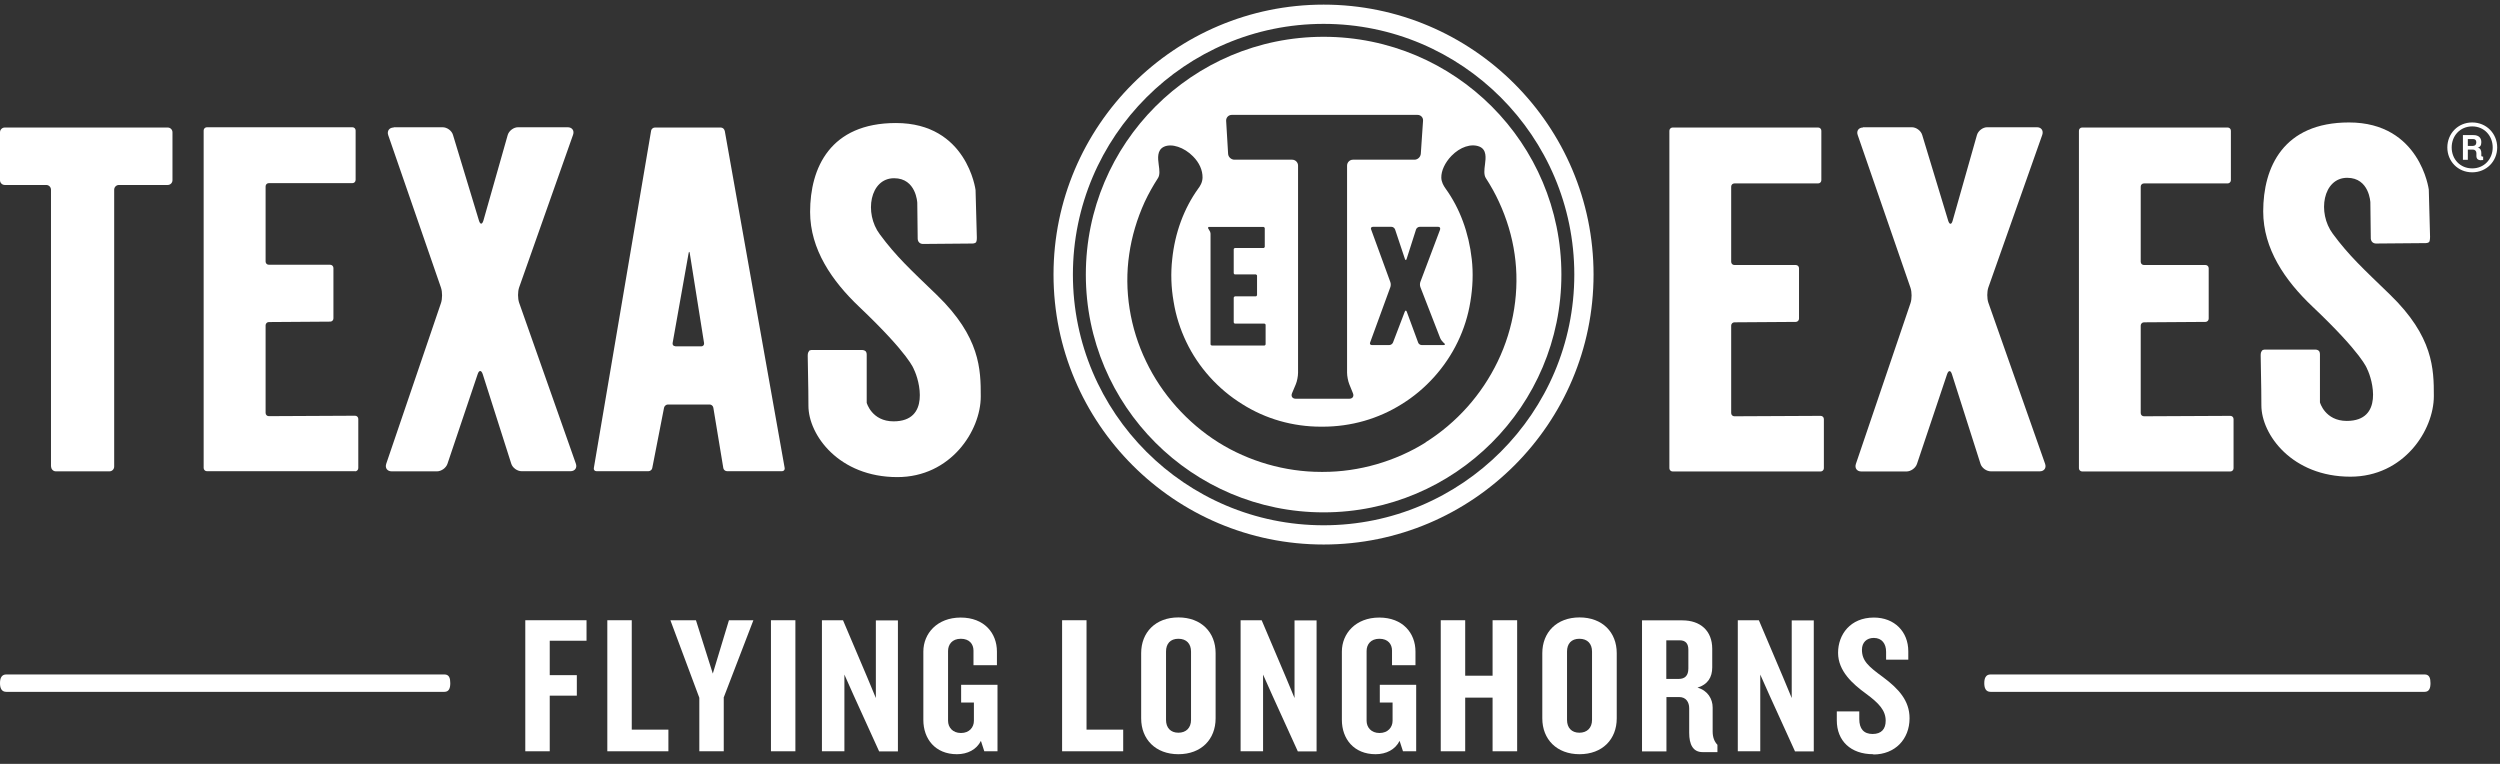
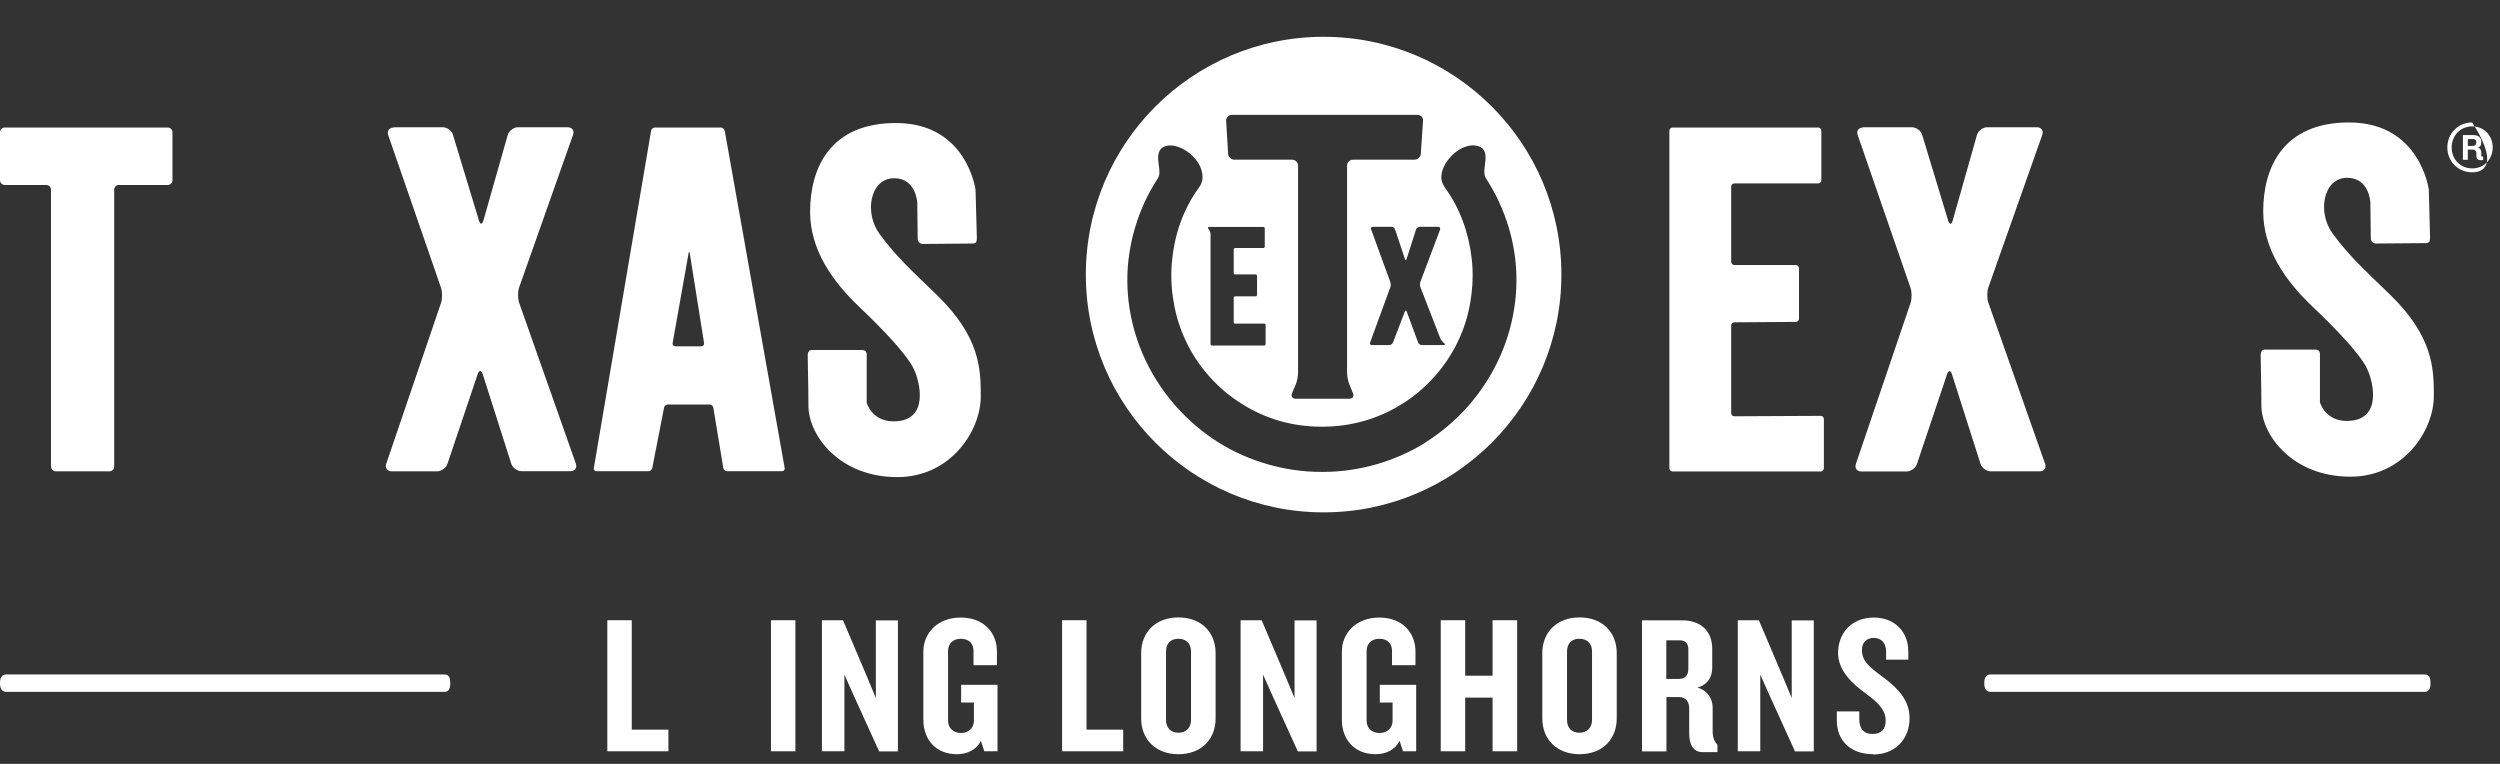
<svg xmlns="http://www.w3.org/2000/svg" width="180" height="55" viewBox="0 0 180 55" fill="none">
  <rect x="0" y="0" width="180" height="55" fill="#333333" stroke="none" />
  <g clip-path="url(#clip0_28428_16087)">
    <path d="M31.995 49.813H0.455C0.101 49.813 0 49.53 0 49.187C0 48.843 0.101 48.56 0.455 48.56H31.995C32.349 48.56 32.42 48.843 32.42 49.187C32.42 49.53 32.339 49.813 31.995 49.813Z" fill="white" />
    <path d="M174.57 49.813H143.323C142.969 49.813 142.868 49.53 142.868 49.187C142.868 48.843 142.969 48.56 143.323 48.56H174.57C174.924 48.56 174.995 48.843 174.995 49.187C174.995 49.53 174.914 49.813 174.57 49.813Z" fill="white" />
-     <path d="M39.581 46.133V48.611H41.532V50.087H39.581V54.092H37.821V44.657H42.23V46.133H39.581Z" fill="white" />
    <path d="M43.727 54.092V44.657H45.486V52.534H48.125V54.092H43.727Z" fill="white" />
-     <path d="M52.11 50.239V54.092H50.351V50.239L48.268 44.657H50.108L51.322 48.499L52.484 44.657H54.244L52.1 50.239H52.11Z" fill="white" />
    <path d="M55.509 54.092V44.657H57.268V54.092H55.509Z" fill="white" />
    <path d="M63.294 54.092L61.464 50.067L60.797 48.57V54.092H59.179V44.657H60.696L62.435 48.752L63.062 50.259V44.667H64.65V54.102H63.294V54.092Z" fill="white" />
    <path d="M70.869 54.091L70.626 53.343C70.313 53.969 69.666 54.303 68.897 54.303C67.34 54.303 66.481 53.201 66.481 51.836V46.911C66.481 45.617 67.472 44.464 69.17 44.464C70.869 44.464 71.779 45.586 71.779 46.911V47.892H70.091V46.84C70.091 46.385 69.807 45.991 69.18 45.991C68.553 45.991 68.26 46.405 68.26 46.871V51.897C68.26 52.362 68.584 52.776 69.191 52.776C69.797 52.776 70.121 52.362 70.121 51.897V50.582H69.201V49.308H71.82V54.091H70.859H70.869Z" fill="white" />
    <path d="M76.471 54.092V44.657H78.23V52.534H80.87V54.092H76.471Z" fill="white" />
    <path d="M84.844 54.303C83.206 54.303 82.164 53.232 82.164 51.725V47.023C82.164 45.536 83.195 44.454 84.844 44.454C86.492 44.454 87.524 45.526 87.524 47.023V51.725C87.524 53.221 86.502 54.303 84.844 54.303ZM85.754 46.911C85.754 46.355 85.43 45.991 84.844 45.991C84.257 45.991 83.954 46.355 83.954 46.911V51.836C83.954 52.392 84.278 52.756 84.844 52.756C85.41 52.756 85.754 52.392 85.754 51.836V46.911Z" fill="white" />
    <path d="M93.439 54.092L91.609 50.067L90.941 48.57V54.092H89.323V44.657H90.84L92.579 48.752L93.206 50.259V44.667H94.794V54.102H93.439V54.092Z" fill="white" />
    <path d="M101.014 54.091L100.771 53.343C100.458 53.969 99.811 54.303 99.042 54.303C97.485 54.303 96.615 53.201 96.615 51.836V46.911C96.615 45.617 97.606 44.464 99.305 44.464C101.004 44.464 101.914 45.586 101.914 46.911V47.892H100.225V46.84C100.225 46.385 99.942 45.991 99.315 45.991C98.688 45.991 98.395 46.405 98.395 46.871V51.897C98.395 52.362 98.719 52.776 99.325 52.776C99.932 52.776 100.266 52.362 100.266 51.897V50.582H99.346V49.308H101.965V54.091H101.004H101.014Z" fill="white" />
    <path d="M107.466 54.092V50.229H105.494V54.092H103.734V44.657H105.494V48.651H107.466V44.657H109.235V54.092H107.466Z" fill="white" />
    <path d="M113.726 54.303C112.087 54.303 111.046 53.232 111.046 51.725V47.023C111.046 45.536 112.077 44.454 113.726 44.454C115.374 44.454 116.405 45.526 116.405 47.023V51.725C116.405 53.221 115.384 54.303 113.726 54.303ZM114.626 46.911C114.626 46.355 114.302 45.991 113.716 45.991C113.129 45.991 112.826 46.355 112.826 46.911V51.836C112.826 52.392 113.149 52.756 113.716 52.756C114.282 52.756 114.626 52.392 114.626 51.836V46.911Z" fill="white" />
    <path d="M122.583 54.152C121.885 54.152 121.622 53.586 121.622 52.767V50.997C121.622 50.562 121.4 50.188 120.904 50.188H119.984V54.101H118.225V44.666H121.127C122.421 44.666 123.281 45.405 123.281 46.719V48.054C123.281 48.762 122.957 49.288 122.219 49.51C122.957 49.713 123.311 50.329 123.311 50.936V52.665C123.311 53.1 123.443 53.404 123.655 53.626V54.152H122.583ZM121.562 46.78C121.562 46.355 121.38 46.102 120.935 46.102H119.974V48.883H120.864C121.319 48.883 121.562 48.641 121.562 48.135V46.79V46.78Z" fill="white" />
    <path d="M129.237 54.092L127.406 50.067L126.739 48.57V54.092H125.121V44.657H126.638L128.377 48.752L129.004 50.259V44.667H130.592V54.102H129.227L129.237 54.092Z" fill="white" />
    <path d="M134.869 54.303C133.251 54.303 132.25 53.343 132.25 51.866V51.219H133.868V51.775C133.868 52.473 134.192 52.847 134.829 52.847C135.466 52.847 135.769 52.483 135.769 51.897C135.769 51.148 135.284 50.632 134.353 49.945C133.393 49.247 132.341 48.317 132.341 47.002C132.341 45.688 133.221 44.464 134.92 44.464C136.406 44.464 137.397 45.485 137.397 46.891V47.498H135.799V46.931C135.799 46.355 135.506 45.93 134.91 45.93C134.404 45.93 134.06 46.254 134.06 46.78C134.06 47.578 134.525 47.983 135.577 48.752C136.699 49.591 137.488 50.44 137.488 51.714C137.488 53.231 136.437 54.323 134.879 54.323V54.303H134.869Z" fill="white" />
    <path d="M95.3 2.649C85.845 2.649 78.18 10.315 78.18 19.77C78.18 29.225 85.845 36.89 95.3 36.89C104.755 36.89 112.42 29.225 112.42 19.77C112.42 10.315 104.755 2.649 95.3 2.649ZM103.693 16.514L102.267 20.296C102.227 20.397 102.227 20.569 102.267 20.67L103.693 24.34C103.734 24.442 103.835 24.583 103.916 24.654L103.986 24.715C104.067 24.785 104.047 24.846 103.936 24.846H102.368C102.257 24.846 102.136 24.765 102.106 24.664L101.286 22.439C101.246 22.338 101.185 22.338 101.145 22.439L100.295 24.664C100.255 24.765 100.134 24.846 100.022 24.846H98.779C98.667 24.846 98.607 24.765 98.647 24.664L100.103 20.68C100.144 20.579 100.144 20.407 100.103 20.306L98.718 16.514C98.677 16.412 98.738 16.331 98.849 16.331H100.184C100.295 16.331 100.407 16.412 100.447 16.524L101.155 18.647C101.185 18.748 101.246 18.748 101.276 18.647L101.954 16.524C101.984 16.422 102.106 16.331 102.217 16.331H103.552C103.663 16.331 103.724 16.412 103.683 16.514H103.693ZM88.666 8.272H102.065C102.298 8.272 102.48 8.464 102.459 8.697L102.298 11.073C102.277 11.306 102.075 11.498 101.843 11.498H97.413C97.181 11.498 96.989 11.69 96.989 11.922V26.838C96.989 27.071 97.059 27.445 97.15 27.667L97.413 28.315C97.504 28.537 97.383 28.709 97.15 28.709H93.288C93.055 28.709 92.934 28.527 93.025 28.315L93.298 27.667C93.389 27.455 93.46 27.081 93.46 26.838V11.922C93.46 11.69 93.267 11.498 93.035 11.498H88.879C88.646 11.498 88.434 11.306 88.424 11.073L88.282 8.697C88.272 8.464 88.454 8.272 88.686 8.272H88.666ZM87.018 16.341H90.982C90.982 16.341 91.063 16.382 91.063 16.422V17.777C91.063 17.777 91.022 17.858 90.982 17.858H88.909C88.909 17.858 88.828 17.889 88.828 17.939V19.679C88.828 19.679 88.868 19.759 88.909 19.759H90.426C90.426 19.759 90.507 19.8 90.507 19.84V21.256C90.507 21.256 90.466 21.337 90.426 21.337H88.909C88.909 21.337 88.828 21.388 88.828 21.428V23.218C88.828 23.218 88.868 23.299 88.909 23.299H91.043C91.043 23.299 91.124 23.339 91.124 23.38V24.796C91.124 24.796 91.093 24.876 91.043 24.876H87.24C87.24 24.876 87.159 24.836 87.159 24.796V16.837C87.159 16.837 87.149 16.726 87.129 16.685L86.977 16.422C86.977 16.422 86.977 16.352 87.018 16.352V16.341ZM102.652 31.854C100.467 33.219 97.848 33.977 95.27 33.977H95.118C92.529 33.977 89.91 33.219 87.726 31.854C85.491 30.448 83.64 28.375 82.518 26.019C81.355 23.622 80.92 20.882 81.304 18.303C81.486 17.029 81.861 15.765 82.417 14.541C82.7 13.935 83.023 13.368 83.367 12.833C83.529 12.6 83.479 12.226 83.428 11.862C83.367 11.397 83.296 10.81 83.802 10.567C84.358 10.305 85.258 10.608 85.895 11.255C86.35 11.71 86.593 12.256 86.583 12.792C86.573 13.146 86.401 13.409 86.27 13.581C85.238 15.017 84.591 16.776 84.399 18.667C84.288 19.658 84.318 20.69 84.5 21.721C84.662 22.733 84.975 23.703 85.41 24.613C86.28 26.444 87.716 28.031 89.435 29.093C91.124 30.165 93.085 30.721 95.108 30.721H95.229C97.282 30.721 99.244 30.155 100.932 29.093C102.652 28.031 104.077 26.444 104.957 24.613C105.402 23.693 105.706 22.722 105.867 21.721C106.039 20.69 106.08 19.658 105.968 18.667C105.756 16.756 105.109 14.997 104.077 13.571C103.936 13.368 103.784 13.116 103.774 12.792C103.764 12.297 104.037 11.71 104.502 11.225C105.129 10.578 105.928 10.315 106.525 10.557C107.05 10.78 106.98 11.366 106.919 11.841C106.868 12.216 106.828 12.59 106.98 12.822C107.334 13.368 107.657 13.945 107.93 14.541C108.486 15.745 108.871 17.019 109.053 18.303C109.427 20.872 109.002 23.612 107.839 26.019C106.686 28.416 104.886 30.438 102.631 31.854H102.652Z" fill="white" />
-     <path d="M95.3 0.333C84.581 0.333 75.853 9.05 75.853 19.77C75.853 30.489 84.57 39.205 95.3 39.205C106.029 39.205 114.736 30.489 114.736 19.77C114.736 9.05 106.019 0.333 95.3 0.333ZM95.3 37.82C85.349 37.82 77.249 29.72 77.249 19.77C77.249 9.819 85.349 1.719 95.3 1.719C105.25 1.719 113.35 9.819 113.35 19.77C113.35 29.72 105.25 37.82 95.3 37.82Z" fill="white" />
    <path d="M3.681 33.593C3.681 33.785 3.833 33.937 4.025 33.937H7.878C8.07 33.937 8.221 33.785 8.221 33.593V13.662C8.221 13.47 8.373 13.318 8.565 13.318H12.074C12.266 13.318 12.418 13.166 12.418 12.974V9.526C12.418 9.334 12.266 9.182 12.074 9.182H0.344C0.152 9.182 0 9.334 0 9.526V12.974C0 13.166 0.152 13.318 0.344 13.318H3.327C3.519 13.318 3.671 13.47 3.671 13.662V33.593H3.681Z" fill="white" />
    <path d="M28.345 9.182C28.032 9.182 27.85 9.425 27.951 9.728L31.753 20.72C31.854 21.023 31.854 21.509 31.753 21.812L27.809 33.391C27.708 33.694 27.88 33.937 28.204 33.937H31.46C31.773 33.937 32.117 33.694 32.218 33.391L34.392 26.939C34.493 26.636 34.655 26.636 34.756 26.939L36.809 33.381C36.9 33.684 37.244 33.927 37.557 33.927H41.077C41.39 33.927 41.572 33.684 41.461 33.381L37.376 21.792C37.274 21.489 37.274 21.003 37.376 20.7L41.259 9.708C41.37 9.404 41.188 9.162 40.874 9.162H37.295C36.981 9.162 36.647 9.414 36.556 9.718L34.807 15.876C34.716 16.18 34.574 16.18 34.483 15.876L32.613 9.708C32.522 9.404 32.188 9.162 31.864 9.162H28.345V9.182Z" fill="white" />
-     <path d="M25.564 33.937C25.686 33.937 25.797 33.836 25.797 33.704V30.165C25.797 30.034 25.696 29.932 25.564 29.932L19.355 29.963C19.224 29.963 19.123 29.862 19.123 29.73V23.42C19.123 23.299 19.224 23.188 19.355 23.188L23.774 23.157C23.906 23.157 24.007 23.056 24.007 22.924V19.294C24.007 19.173 23.906 19.062 23.774 19.062H19.355C19.224 19.062 19.123 18.96 19.123 18.829V13.419C19.123 13.287 19.224 13.186 19.355 13.186H25.372C25.503 13.186 25.605 13.085 25.605 12.954V9.394C25.605 9.263 25.503 9.162 25.372 9.162H14.896C14.774 9.162 14.663 9.263 14.663 9.394V33.694C14.663 33.816 14.764 33.927 14.896 33.927H25.564V33.937Z" fill="white" />
    <path d="M52.17 9.405C52.149 9.283 52.028 9.182 51.897 9.182H47.154C47.023 9.182 46.901 9.283 46.881 9.405L42.755 33.705C42.735 33.826 42.816 33.927 42.947 33.927H46.689C46.81 33.927 46.942 33.826 46.962 33.705L47.811 29.356C47.831 29.235 47.963 29.124 48.084 29.124H51.098C51.219 29.124 51.34 29.225 51.361 29.356L52.079 33.705C52.099 33.826 52.22 33.927 52.352 33.927H56.306C56.427 33.927 56.518 33.826 56.498 33.705L52.18 9.405H52.17ZM48.62 24.927C48.489 24.927 48.408 24.826 48.428 24.705L49.581 18.223C49.601 18.101 49.642 18.101 49.662 18.223L50.693 24.705C50.714 24.826 50.623 24.937 50.501 24.937H48.62V24.927Z" fill="white" />
    <path d="M58.237 25.28C58.318 25.179 58.52 25.2 58.52 25.2H62.08C62.08 25.2 62.221 25.2 62.312 25.28C62.414 25.361 62.403 25.543 62.403 25.543V29.002C62.403 29.002 62.767 30.337 64.335 30.337C66.995 30.337 66.196 27.374 65.801 26.595C65.801 26.595 65.508 25.553 61.867 22.095C59.896 20.224 58.328 17.949 58.328 15.259C58.328 12.084 59.774 8.858 64.507 8.858C69.634 8.858 70.24 13.681 70.24 13.681L70.332 17.079C70.332 17.079 70.342 17.342 70.281 17.433C70.21 17.534 70.028 17.534 70.028 17.534L66.438 17.565C66.438 17.565 66.297 17.565 66.196 17.474C66.084 17.383 66.074 17.211 66.074 17.211L66.044 14.602C66.044 14.602 65.973 12.832 64.375 12.832C62.636 12.832 62.201 15.34 63.344 16.867C64.517 18.454 65.498 19.355 67.45 21.235C70.584 24.269 70.615 26.605 70.615 28.547C70.615 31.014 68.451 34.351 64.608 34.351C60.401 34.351 58.207 31.317 58.207 29.214C58.207 27.707 58.156 26.312 58.156 25.634C58.156 25.462 58.176 25.371 58.247 25.291L58.237 25.28Z" fill="white" />
    <path d="M162.86 25.25C162.94 25.149 163.143 25.169 163.143 25.169H166.712C166.712 25.169 166.854 25.169 166.945 25.25C167.046 25.331 167.036 25.513 167.036 25.513V28.971C167.036 28.971 167.4 30.306 168.967 30.306C171.627 30.306 170.828 27.343 170.434 26.565C170.434 26.565 170.13 25.513 166.49 22.065C164.518 20.194 162.951 17.919 162.951 15.219C162.951 12.043 164.397 8.817 169.129 8.817C174.256 8.817 174.873 13.651 174.873 13.651L174.964 17.049C174.964 17.049 174.964 17.312 174.913 17.403C174.843 17.504 174.661 17.504 174.661 17.504L171.061 17.534C171.061 17.534 170.919 17.534 170.818 17.443C170.707 17.352 170.697 17.18 170.697 17.18L170.666 14.571C170.666 14.571 170.596 12.802 168.998 12.802C167.258 12.802 166.824 15.309 167.966 16.837C169.139 18.424 170.13 19.324 172.072 21.205C175.207 24.239 175.237 26.575 175.237 28.516C175.237 30.984 173.073 34.321 169.23 34.321C165.024 34.321 162.819 31.287 162.819 29.184C162.819 27.677 162.769 26.281 162.769 25.604C162.769 25.432 162.789 25.341 162.86 25.26V25.25Z" fill="white" />
    <path d="M134.14 9.181C133.827 9.181 133.645 9.424 133.756 9.727L137.558 20.729C137.659 21.033 137.659 21.518 137.558 21.821L133.625 33.4C133.523 33.703 133.695 33.946 134.019 33.946H137.265C137.579 33.946 137.922 33.703 138.023 33.4L140.188 26.948C140.289 26.645 140.45 26.645 140.541 26.948L142.594 33.39C142.685 33.693 143.029 33.936 143.343 33.936H146.862C147.175 33.936 147.357 33.693 147.246 33.39L143.161 21.791C143.059 21.488 143.059 21.002 143.161 20.699L147.044 9.707C147.145 9.403 146.973 9.161 146.659 9.161H143.08C142.766 9.161 142.432 9.413 142.341 9.717L140.592 15.885C140.511 16.189 140.359 16.189 140.268 15.885L138.398 9.717C138.307 9.413 137.973 9.161 137.649 9.161H134.13V9.181H134.14Z" fill="white" />
    <path d="M131.086 33.946C131.208 33.946 131.319 33.845 131.319 33.714V30.174C131.319 30.043 131.218 29.942 131.086 29.942L124.877 29.972C124.746 29.972 124.645 29.871 124.645 29.74V23.44C124.645 23.318 124.746 23.207 124.877 23.207L129.296 23.177C129.418 23.177 129.529 23.076 129.529 22.944V19.314C129.529 19.182 129.428 19.081 129.296 19.081H124.877C124.746 19.081 124.645 18.98 124.645 18.849V13.438C124.645 13.307 124.746 13.206 124.877 13.206H130.904C131.036 13.206 131.137 13.105 131.137 12.973V9.414C131.137 9.282 131.036 9.181 130.904 9.181H120.428C120.307 9.181 120.195 9.282 120.195 9.414V33.714C120.195 33.835 120.296 33.946 120.428 33.946H131.096H131.086Z" fill="white" />
-     <path d="M160.584 33.946C160.715 33.946 160.816 33.845 160.816 33.714V30.174C160.816 30.043 160.715 29.942 160.584 29.942L154.365 29.972C154.233 29.972 154.132 29.871 154.132 29.74V23.44C154.132 23.318 154.233 23.207 154.365 23.207L158.794 23.177C158.915 23.177 159.026 23.076 159.026 22.944V19.314C159.026 19.182 158.925 19.081 158.794 19.081H154.365C154.233 19.081 154.132 18.98 154.132 18.849V13.438C154.132 13.307 154.233 13.206 154.365 13.206H160.392C160.513 13.206 160.624 13.105 160.624 12.973V9.414C160.624 9.282 160.523 9.181 160.392 9.181H149.915C149.784 9.181 149.683 9.282 149.683 9.414V33.714C149.683 33.835 149.784 33.946 149.915 33.946H160.584Z" fill="white" />
-     <path d="M177.998 12.407C176.966 12.407 176.208 11.608 176.208 10.617C176.208 9.626 176.966 8.817 177.998 8.817C179.029 8.817 179.798 9.626 179.798 10.617C179.798 11.608 179.029 12.407 177.998 12.407ZM177.998 9.101C177.128 9.101 176.521 9.778 176.521 10.617C176.521 11.457 177.128 12.124 177.998 12.124C178.868 12.124 179.474 11.447 179.474 10.617C179.474 9.788 178.878 9.101 177.998 9.101ZM178.655 11.538C178.412 11.538 178.301 11.437 178.301 11.224V11.022C178.301 10.88 178.2 10.769 178.048 10.769H177.684V11.507H177.33V9.727H178.089C178.483 9.727 178.655 9.94 178.655 10.233C178.655 10.456 178.574 10.597 178.392 10.627C178.595 10.658 178.655 10.85 178.655 11.012V11.204C178.655 11.255 178.686 11.275 178.787 11.275V11.527H178.655V11.538ZM178.291 10.223C178.291 10.102 178.22 10.011 178.059 10.011H177.684V10.506H178.038C178.19 10.506 178.291 10.425 178.291 10.274V10.223Z" fill="white" />
+     <path d="M177.998 12.407C176.966 12.407 176.208 11.608 176.208 10.617C176.208 9.626 176.966 8.817 177.998 8.817C179.798 11.608 179.029 12.407 177.998 12.407ZM177.998 9.101C177.128 9.101 176.521 9.778 176.521 10.617C176.521 11.457 177.128 12.124 177.998 12.124C178.868 12.124 179.474 11.447 179.474 10.617C179.474 9.788 178.878 9.101 177.998 9.101ZM178.655 11.538C178.412 11.538 178.301 11.437 178.301 11.224V11.022C178.301 10.88 178.2 10.769 178.048 10.769H177.684V11.507H177.33V9.727H178.089C178.483 9.727 178.655 9.94 178.655 10.233C178.655 10.456 178.574 10.597 178.392 10.627C178.595 10.658 178.655 10.85 178.655 11.012V11.204C178.655 11.255 178.686 11.275 178.787 11.275V11.527H178.655V11.538ZM178.291 10.223C178.291 10.102 178.22 10.011 178.059 10.011H177.684V10.506H178.038C178.19 10.506 178.291 10.425 178.291 10.274V10.223Z" fill="white" />
  </g>
  <defs>
    <clipPath id="clip0_28428_16087">
      <rect width="179.798" height="53.99" fill="white" transform="translate(0 0.333)" />
    </clipPath>
  </defs>
</svg>